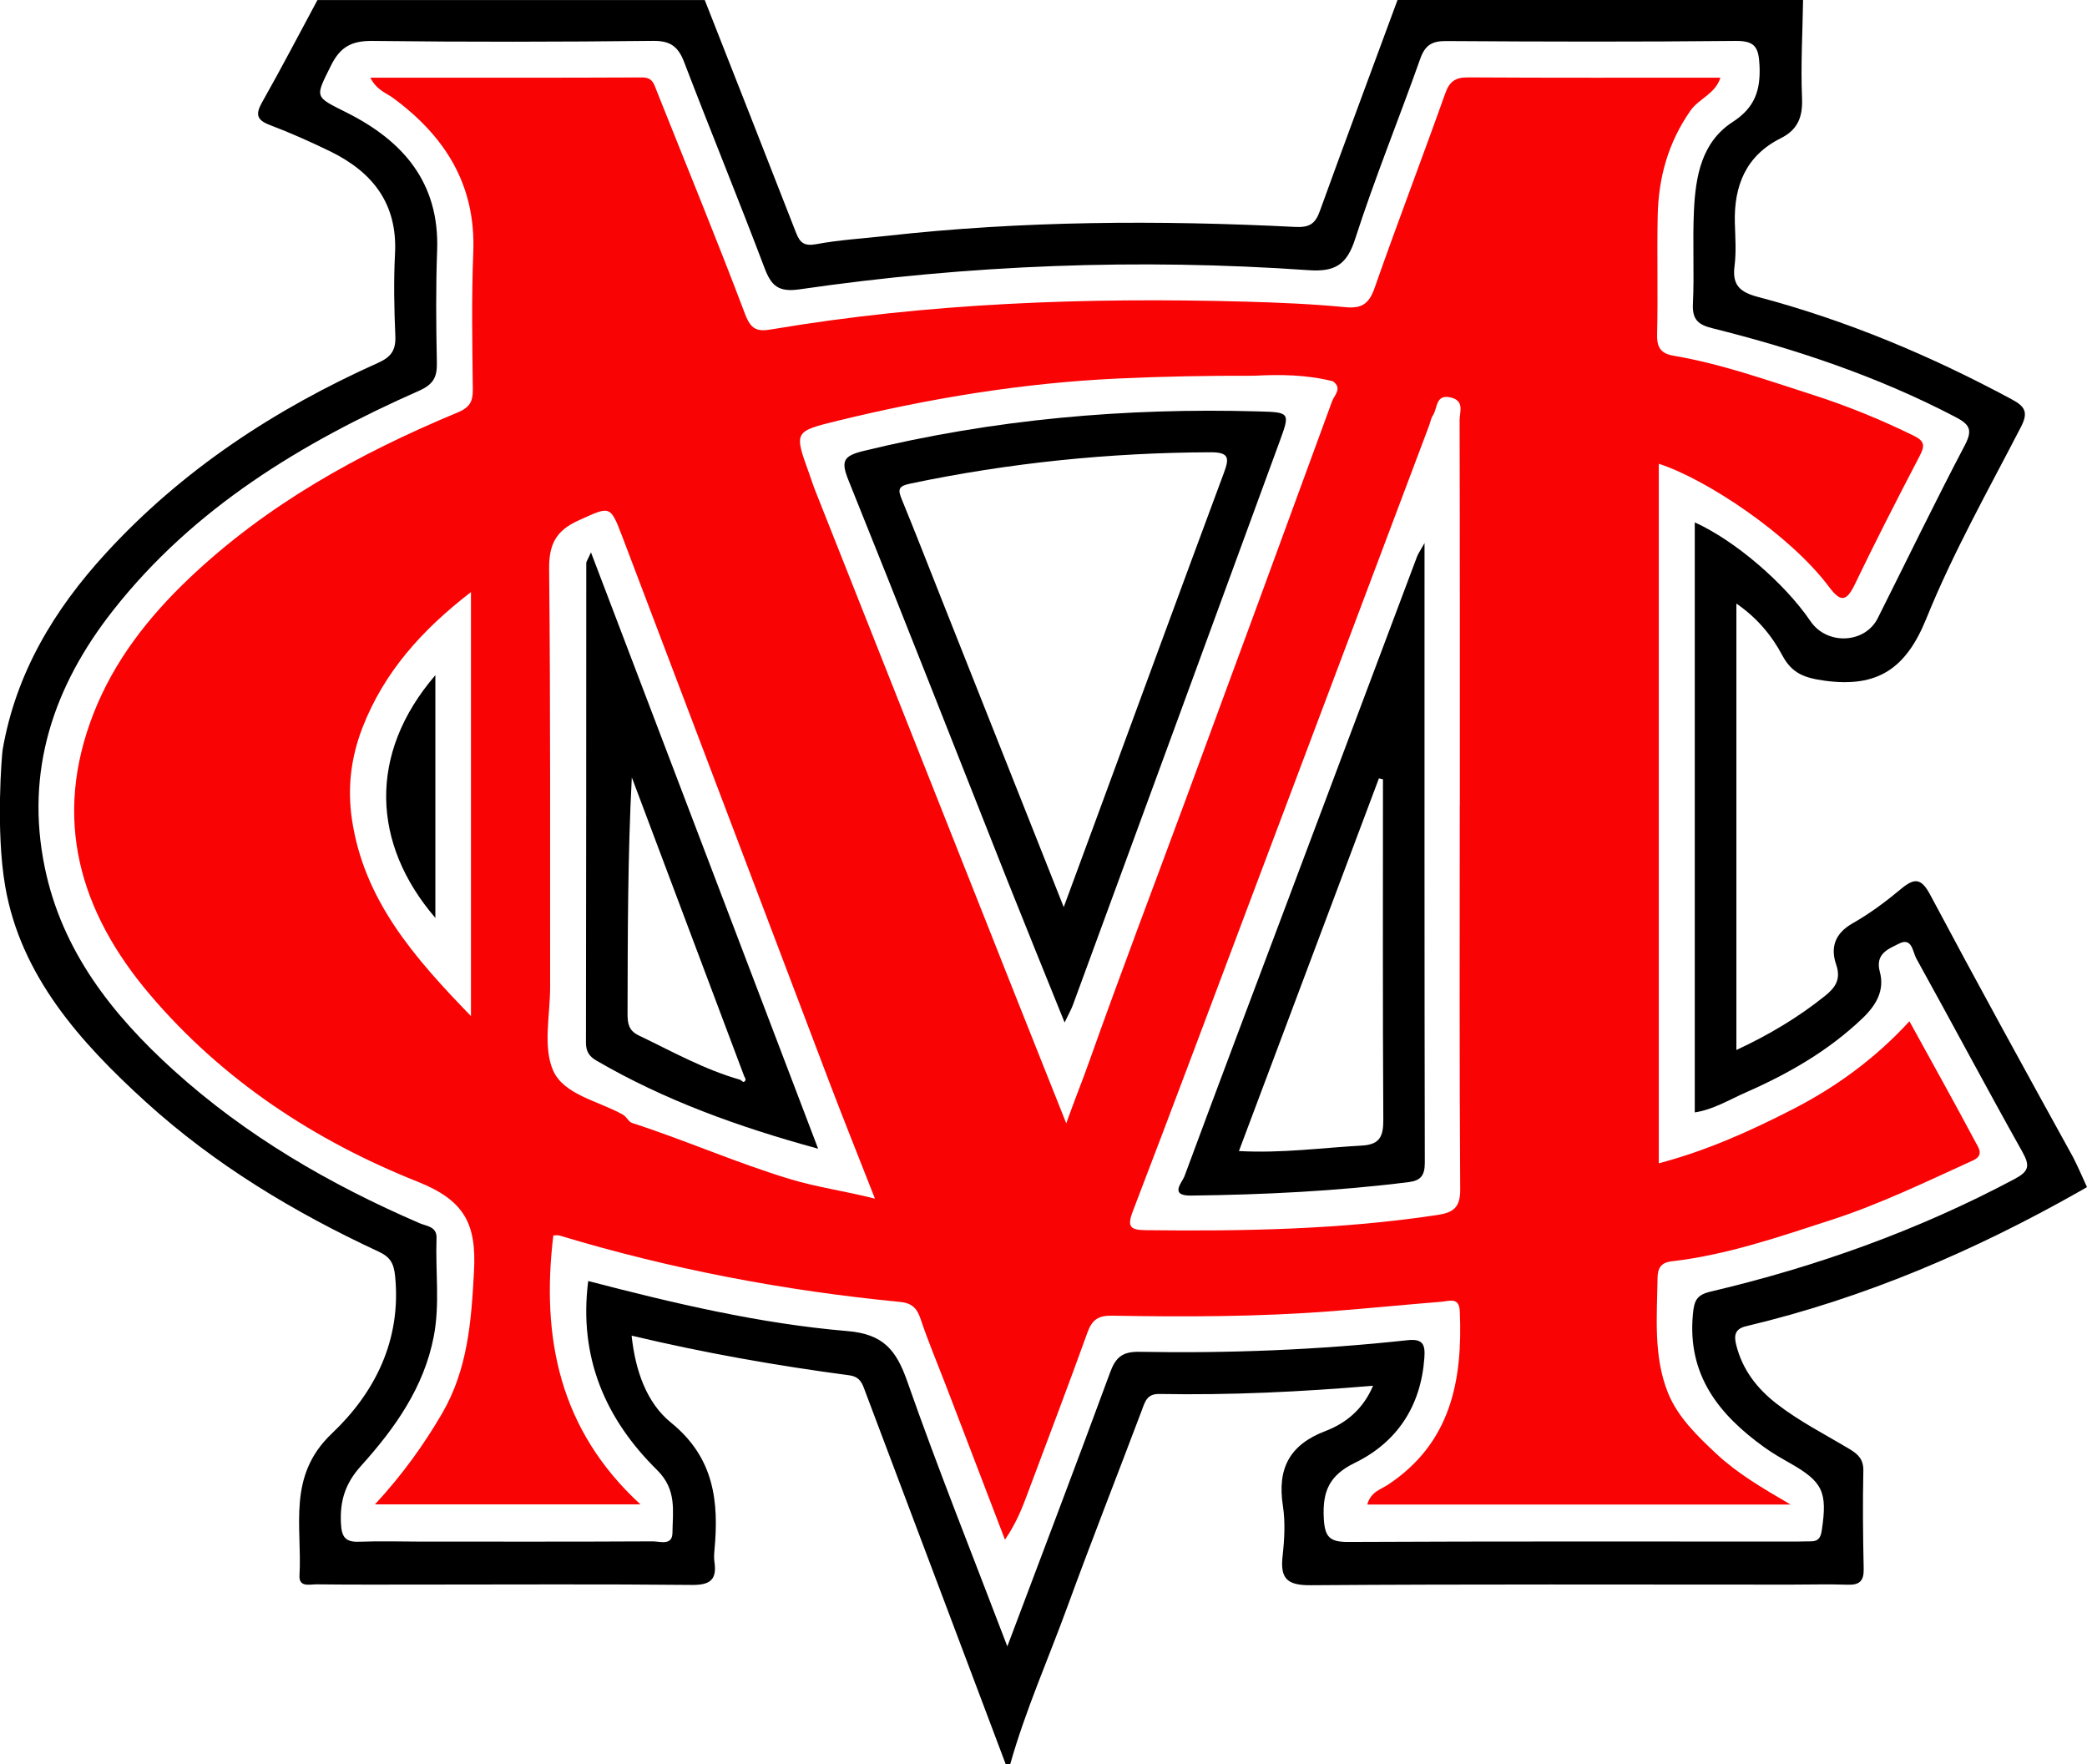
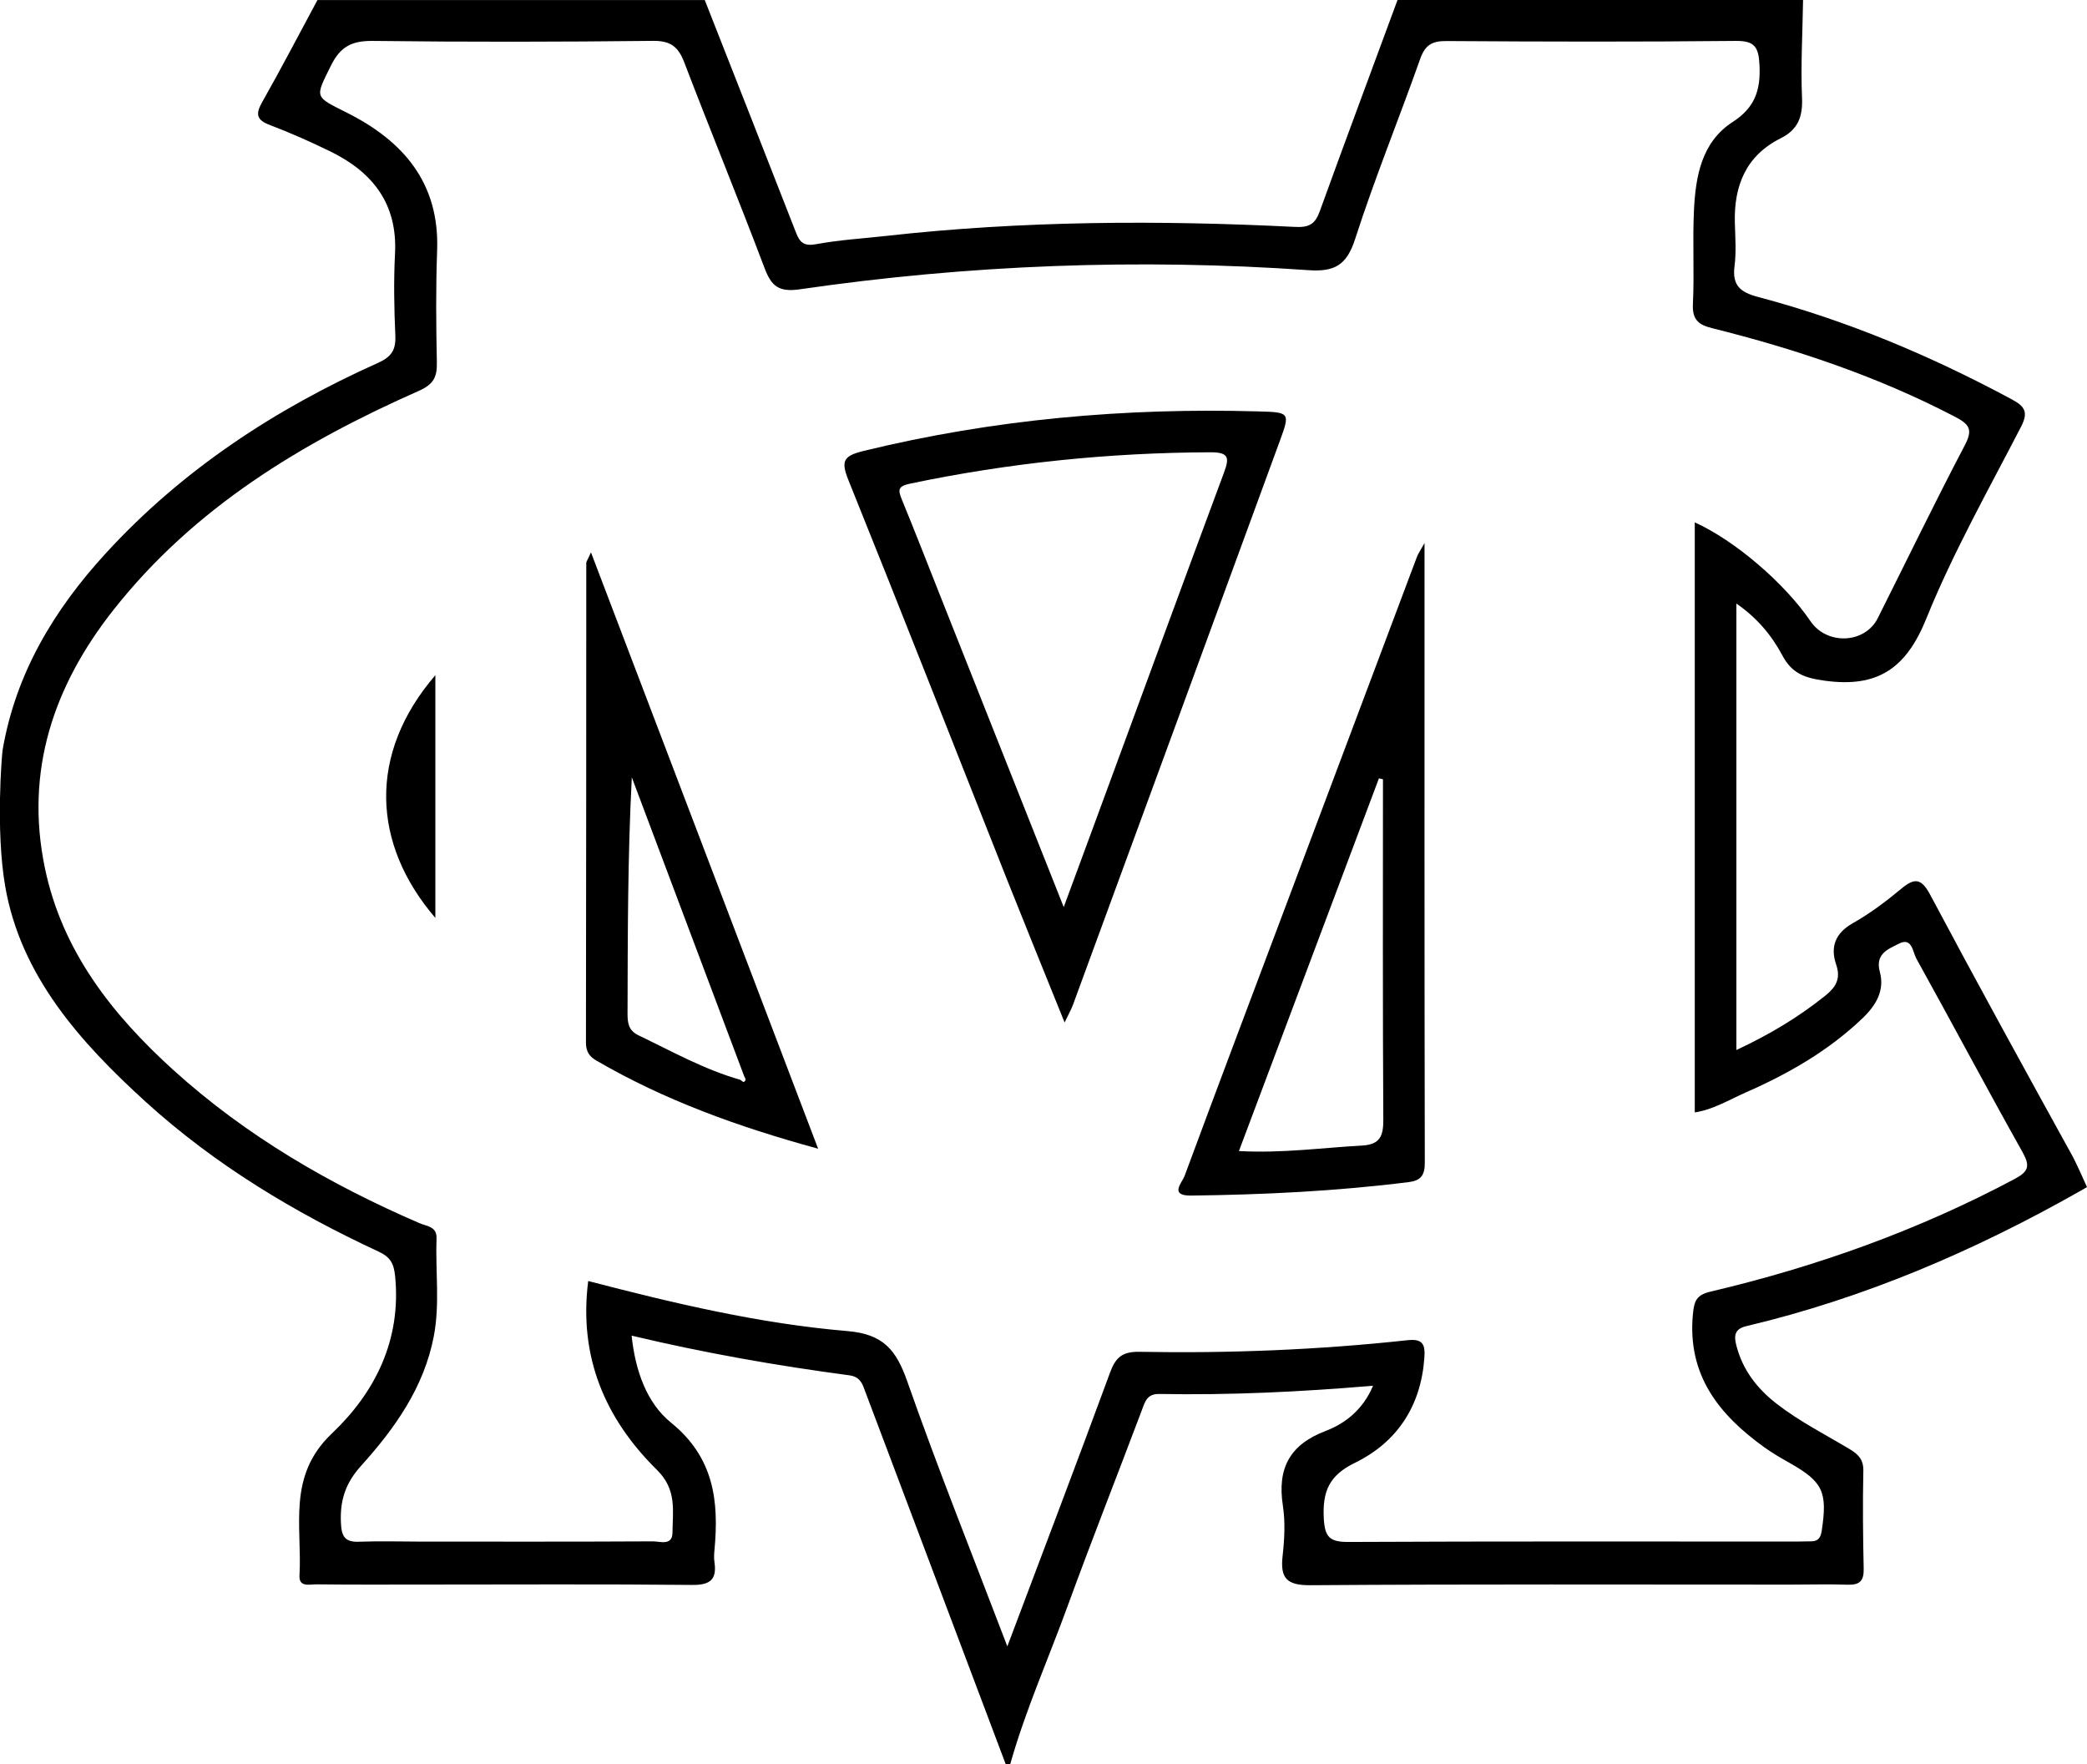
<svg xmlns="http://www.w3.org/2000/svg" width="84" height="71" viewBox="0 0 84 71" fill="none">
  <g clip-path="url(#clip0_1040_1445)">
    <path d="M83.999 47.779C83.999 47.779 83.798 47.895 83.7 47.95C79.463 50.351 75.025 52.252 70.275 53.378C69.817 53.487 69.789 53.761 69.881 54.129C70.129 55.123 70.714 55.881 71.51 56.499C72.431 57.213 73.468 57.736 74.46 58.332C74.792 58.533 75.007 58.744 74.998 59.191C74.97 60.507 74.983 61.827 75.012 63.142C75.023 63.621 74.851 63.796 74.377 63.781C73.614 63.755 72.851 63.777 72.086 63.777C65.642 63.777 59.197 63.755 52.752 63.801C51.793 63.809 51.521 63.525 51.624 62.62C51.699 61.954 51.736 61.26 51.635 60.603C51.404 59.107 51.899 58.148 53.352 57.594C54.158 57.287 54.866 56.724 55.264 55.772C52.34 56.021 49.505 56.155 46.667 56.104C46.166 56.094 46.089 56.407 45.956 56.763C44.965 59.392 43.934 62.005 42.969 64.646C42.197 66.764 41.276 68.827 40.661 71.002H40.478C38.574 65.949 36.671 60.895 34.763 55.842C34.666 55.583 34.527 55.397 34.185 55.353C31.27 54.965 28.375 54.46 25.422 53.756C25.572 55.178 26.033 56.47 27.009 57.259C28.746 58.667 28.942 60.428 28.755 62.403C28.741 62.555 28.733 62.712 28.755 62.861C28.86 63.569 28.592 63.797 27.86 63.79C24.226 63.753 20.592 63.775 16.956 63.775C15.55 63.775 14.145 63.783 12.74 63.766C12.474 63.763 12.026 63.899 12.054 63.411C12.168 61.444 11.544 59.414 13.355 57.697C15.088 56.056 16.16 53.938 15.903 51.361C15.85 50.831 15.699 50.587 15.229 50.37C11.838 48.794 8.653 46.879 5.873 44.354C3.237 41.958 0.829 39.279 0.207 35.659C-0.18 33.41 0.075 30.365 0.106 30.177C0.638 27.089 2.181 24.533 4.263 22.263C7.348 18.897 11.084 16.457 15.217 14.604C15.752 14.364 15.936 14.088 15.912 13.518C15.864 12.418 15.842 11.31 15.899 10.211C16.004 8.194 14.993 6.923 13.289 6.091C12.494 5.705 11.685 5.344 10.86 5.031C10.306 4.821 10.286 4.58 10.559 4.098C11.324 2.747 12.041 1.369 12.777 0.002C17.974 0.002 23.169 0.002 28.366 0.002C29.594 3.125 30.825 6.247 32.043 9.374C32.2 9.777 32.378 9.915 32.853 9.827C33.78 9.655 34.728 9.6 35.668 9.495C41.145 8.883 46.636 8.857 52.13 9.133C52.686 9.16 52.932 9.024 53.119 8.505C54.148 5.662 55.205 2.834 56.249 0C61.69 0 67.131 0 72.572 0C72.552 1.314 72.475 2.631 72.53 3.944C72.563 4.711 72.359 5.221 71.672 5.565C70.274 6.264 69.786 7.473 69.826 8.969C69.843 9.551 69.887 10.141 69.813 10.714C69.712 11.488 70.048 11.762 70.754 11.95C74.332 12.896 77.72 14.322 80.978 16.076C81.506 16.359 81.646 16.595 81.343 17.18C80.026 19.73 78.606 22.244 77.533 24.896C76.72 26.907 75.572 27.688 73.447 27.397C72.631 27.285 72.125 27.108 71.734 26.372C71.303 25.562 70.705 24.854 69.888 24.292V42.26C71.217 41.642 72.383 40.942 73.457 40.081C73.871 39.75 74.106 39.411 73.906 38.828C73.662 38.118 73.86 37.56 74.576 37.155C75.262 36.767 75.906 36.285 76.513 35.779C77.063 35.319 77.333 35.341 77.694 36.022C79.573 39.553 81.501 43.06 83.433 46.562C83.572 46.814 83.998 47.775 83.998 47.775L83.999 47.779ZM40.542 66.269C41.982 62.445 43.352 58.849 44.681 55.237C44.904 54.628 45.179 54.396 45.855 54.407C49.461 54.473 53.062 54.33 56.651 53.94C57.284 53.871 57.368 54.126 57.329 54.657C57.188 56.602 56.227 58.051 54.525 58.88C53.497 59.381 53.227 60.029 53.281 61.098C53.319 61.862 53.516 62.064 54.268 62.06C60.288 62.031 66.311 62.044 72.332 62.044C72.515 62.044 72.699 62.033 72.882 62.035C73.185 62.038 73.282 61.889 73.326 61.591C73.557 60.045 73.372 59.639 72.035 58.882C71.69 58.687 71.343 58.487 71.022 58.257C69.191 56.943 67.905 55.347 68.138 52.891C68.19 52.346 68.285 52.116 68.859 51.982C73.117 50.979 77.21 49.516 81.083 47.453C81.648 47.151 81.721 46.936 81.404 46.369C79.954 43.785 78.566 41.167 77.129 38.576C76.986 38.318 76.959 37.709 76.436 37.978C76.027 38.188 75.46 38.372 75.662 39.115C75.863 39.864 75.513 40.46 74.961 40.986C73.592 42.293 71.985 43.213 70.272 43.966C69.599 44.262 68.955 44.66 68.213 44.772V21.024C69.835 21.758 71.831 23.473 72.87 25.001C73.532 25.976 75.062 25.91 75.579 24.879C76.744 22.559 77.874 20.22 79.081 17.923C79.419 17.281 79.263 17.075 78.685 16.773C75.583 15.154 72.295 14.052 68.914 13.209C68.36 13.071 68.109 12.867 68.138 12.239C68.199 10.986 68.12 9.724 68.18 8.47C68.246 7.099 68.485 5.721 69.736 4.911C70.628 4.334 70.866 3.642 70.819 2.631C70.784 1.89 70.628 1.638 69.848 1.647C65.966 1.687 62.084 1.678 58.203 1.652C57.619 1.649 57.353 1.827 57.157 2.383C56.302 4.801 55.328 7.18 54.543 9.619C54.205 10.668 53.721 10.947 52.67 10.874C45.822 10.397 38.99 10.655 32.197 11.643C31.344 11.766 31.05 11.523 30.771 10.785C29.724 8.014 28.598 5.274 27.539 2.506C27.299 1.879 26.99 1.638 26.286 1.645C22.527 1.687 18.766 1.693 15.008 1.647C14.169 1.636 13.7 1.871 13.32 2.641C12.672 3.951 12.643 3.872 13.967 4.538C16.222 5.671 17.693 7.352 17.594 10.077C17.539 11.577 17.552 13.082 17.583 14.582C17.596 15.169 17.458 15.465 16.86 15.73C12.153 17.813 7.807 20.432 4.558 24.559C2.157 27.608 0.996 31.026 1.805 34.927C2.5 38.281 4.52 40.839 6.982 43.07C9.908 45.719 13.279 47.674 16.89 49.232C17.178 49.356 17.589 49.361 17.57 49.838C17.521 51.152 17.71 52.477 17.46 53.781C17.066 55.842 15.888 57.493 14.534 58.995C13.899 59.698 13.679 60.395 13.722 61.298C13.747 61.843 13.885 62.073 14.452 62.051C15.275 62.02 16.103 62.044 16.926 62.046C20.043 62.046 23.162 62.053 26.279 62.036C26.563 62.036 27.06 62.224 27.066 61.691C27.075 60.809 27.251 59.957 26.444 59.162C24.371 57.118 23.283 54.632 23.675 51.558C27.128 52.456 30.579 53.275 34.103 53.572C35.558 53.693 36.073 54.337 36.517 55.598C37.748 59.109 39.135 62.565 40.547 66.271L40.542 66.269Z" fill="black" />
-     <path d="M14.896 3.126C18.65 3.126 22.247 3.134 25.846 3.117C26.274 3.115 26.323 3.386 26.437 3.671C27.626 6.658 28.851 9.63 29.987 12.637C30.218 13.246 30.456 13.356 31.029 13.26C37.35 12.191 43.722 11.965 50.117 12.14C51.46 12.177 52.806 12.234 54.142 12.362C54.811 12.427 55.103 12.23 55.327 11.589C56.244 8.969 57.24 6.374 58.17 3.758C58.346 3.263 58.59 3.112 59.095 3.115C62.456 3.136 65.816 3.126 69.245 3.126C69.04 3.783 68.381 3.964 68.04 4.453C67.141 5.74 66.752 7.151 66.721 8.68C66.688 10.274 66.736 11.867 66.697 13.461C66.684 13.996 66.853 14.23 67.37 14.319C69.278 14.644 71.102 15.294 72.934 15.881C74.325 16.326 75.692 16.882 77.014 17.53C77.475 17.754 77.478 17.942 77.266 18.349C76.372 20.065 75.488 21.786 74.65 23.53C74.301 24.257 74.057 24.209 73.611 23.613C72.048 21.525 68.686 19.287 66.765 18.665V46.82C68.673 46.319 70.441 45.526 72.173 44.636C73.912 43.741 75.475 42.602 76.853 41.104C77.779 42.786 78.665 44.376 79.52 45.981C79.627 46.181 79.869 46.496 79.416 46.702C77.535 47.558 75.675 48.463 73.707 49.1C71.599 49.783 69.5 50.511 67.284 50.765C66.844 50.815 66.721 51.05 66.715 51.433C66.693 52.992 66.543 54.587 67.135 56.059C67.526 57.031 68.311 57.791 69.085 58.514C69.911 59.285 70.876 59.859 72.07 60.555H55.031C55.171 60.04 55.574 59.948 55.862 59.758C58.405 58.076 58.877 55.548 58.755 52.764C58.73 52.193 58.322 52.368 58.022 52.392C56.561 52.51 55.103 52.655 53.641 52.769C50.682 53.001 47.717 53.005 44.755 52.953C44.208 52.944 43.955 53.115 43.771 53.625C42.995 55.78 42.177 57.92 41.375 60.067C41.148 60.678 40.915 61.286 40.449 61.97C39.633 59.836 38.864 57.826 38.093 55.818C37.743 54.906 37.361 54.004 37.051 53.078C36.903 52.635 36.683 52.442 36.22 52.398C31.568 51.949 26.995 51.078 22.517 49.727C22.434 49.703 22.339 49.724 22.271 49.724C21.776 53.829 22.508 57.546 25.778 60.548H15.092C16.215 59.331 17.057 58.148 17.793 56.889C18.829 55.112 18.972 53.17 19.079 51.15C19.178 49.258 18.699 48.314 16.815 47.563C12.676 45.916 8.962 43.48 6.034 40.031C3.203 36.697 2.102 32.958 3.768 28.707C4.595 26.598 5.962 24.85 7.589 23.299C10.73 20.306 14.45 18.251 18.413 16.604C18.905 16.4 19.037 16.164 19.031 15.669C19.009 13.831 18.976 11.989 19.049 10.152C19.156 7.442 17.916 5.487 15.824 3.945C15.546 3.739 15.168 3.638 14.902 3.121L14.896 3.126ZM50.469 15.123C48.642 15.117 46.82 15.15 44.993 15.235C41.168 15.412 37.428 16.028 33.722 16.933C31.957 17.364 31.959 17.373 32.561 19.037C32.643 19.265 32.715 19.499 32.805 19.725C35.454 26.414 38.106 33.103 40.757 39.79C41.451 41.54 42.151 43.289 42.916 45.212C43.261 44.242 43.573 43.48 43.85 42.696C45.099 39.178 46.429 35.687 47.723 32.183C49.695 26.839 51.663 21.495 53.617 16.146C53.703 15.91 54.043 15.621 53.645 15.345C52.599 15.08 51.537 15.066 50.469 15.123ZM58.754 32.433H58.757C58.757 27.259 58.761 22.082 58.748 16.908C58.748 16.587 58.954 16.137 58.403 16C57.772 15.844 57.866 16.429 57.675 16.716C57.592 16.84 57.57 17.002 57.515 17.143C55.149 23.427 52.781 29.712 50.414 35.996C48.812 40.247 47.226 44.503 45.598 48.743C45.349 49.392 45.499 49.505 46.13 49.512C50.054 49.558 53.971 49.488 57.862 48.899C58.5 48.802 58.778 48.594 58.772 47.867C58.737 42.722 58.754 37.578 58.754 32.433ZM35.217 48.244C34.556 46.559 33.942 45.035 33.359 43.498C30.585 36.2 27.824 28.896 25.047 21.598C24.553 20.303 24.557 20.375 23.289 20.945C22.379 21.355 22.091 21.902 22.102 22.907C22.161 28.514 22.135 34.121 22.142 39.73C22.142 40.863 21.845 42.137 22.265 43.09C22.695 44.062 24.081 44.31 25.061 44.856C25.234 44.952 25.289 45.147 25.448 45.199C27.589 45.891 29.649 46.807 31.807 47.458C32.896 47.788 34.001 47.933 35.219 48.244H35.217ZM18.956 23.83C16.993 25.343 15.463 27.04 14.592 29.279C14.127 30.474 13.977 31.701 14.164 32.972C14.645 36.222 16.655 38.524 18.956 40.895V23.83Z" fill="#F90304" />
    <path d="M42.85 41.154C42.03 39.122 41.275 37.269 40.535 35.409C38.409 30.047 36.307 24.675 34.149 19.326C33.837 18.551 33.947 18.349 34.755 18.15C39.979 16.875 45.277 16.407 50.64 16.558C51.918 16.593 51.933 16.599 51.507 17.76C48.737 25.323 45.962 32.884 43.184 40.446C43.122 40.617 43.03 40.775 42.849 41.154H42.85ZM42.814 36.509C43.248 35.334 43.626 34.31 44.004 33.285C45.754 28.532 47.497 23.777 49.262 19.028C49.484 18.431 49.473 18.201 48.721 18.203C44.648 18.218 40.623 18.628 36.637 19.464C36.14 19.569 36.136 19.708 36.299 20.106C36.857 21.462 37.385 22.829 37.927 24.191C39.534 28.241 41.141 32.29 42.814 36.508V36.509Z" fill="black" />
    <path d="M57.336 21.854C57.336 30.33 57.33 38.567 57.347 46.803C57.347 47.306 57.183 47.516 56.706 47.576C53.795 47.942 50.869 48.084 47.938 48.119C47.048 48.13 47.58 47.591 47.672 47.346C49.049 43.623 50.454 39.912 51.85 36.197C53.579 31.598 55.305 26.997 57.035 22.401C57.077 22.29 57.148 22.193 57.337 21.854H57.336ZM55.661 31.364C55.608 31.351 55.554 31.338 55.501 31.326C53.628 36.309 51.757 41.292 49.866 46.327C51.605 46.422 53.21 46.194 54.822 46.106C55.551 46.065 55.681 45.716 55.677 45.055C55.65 40.492 55.663 35.928 55.663 31.364H55.661Z" fill="black" />
    <path d="M32.928 46.233C29.673 45.342 26.742 44.277 24.01 42.689C23.72 42.521 23.584 42.324 23.584 41.965C23.596 35.53 23.594 29.095 23.597 22.658C23.597 22.607 23.64 22.557 23.786 22.231C26.857 30.293 29.851 38.156 32.928 46.231V46.233ZM29.794 43.458C29.842 43.489 29.908 43.557 29.936 43.544C30.053 43.489 30 43.399 29.954 43.318C28.446 39.308 26.938 35.297 25.43 31.287C25.263 34.492 25.267 37.639 25.258 40.786C25.258 41.174 25.291 41.474 25.707 41.673C27.048 42.317 28.351 43.049 29.794 43.458Z" fill="black" />
    <path d="M17.523 27.174V36.944C14.973 33.977 14.793 30.348 17.523 27.174Z" fill="black" />
  </g>
  <defs>
    <clipPath id="clip0_1040_1445">
      <rect width="84" height="71" fill="white" />
    </clipPath>
  </defs>
</svg>